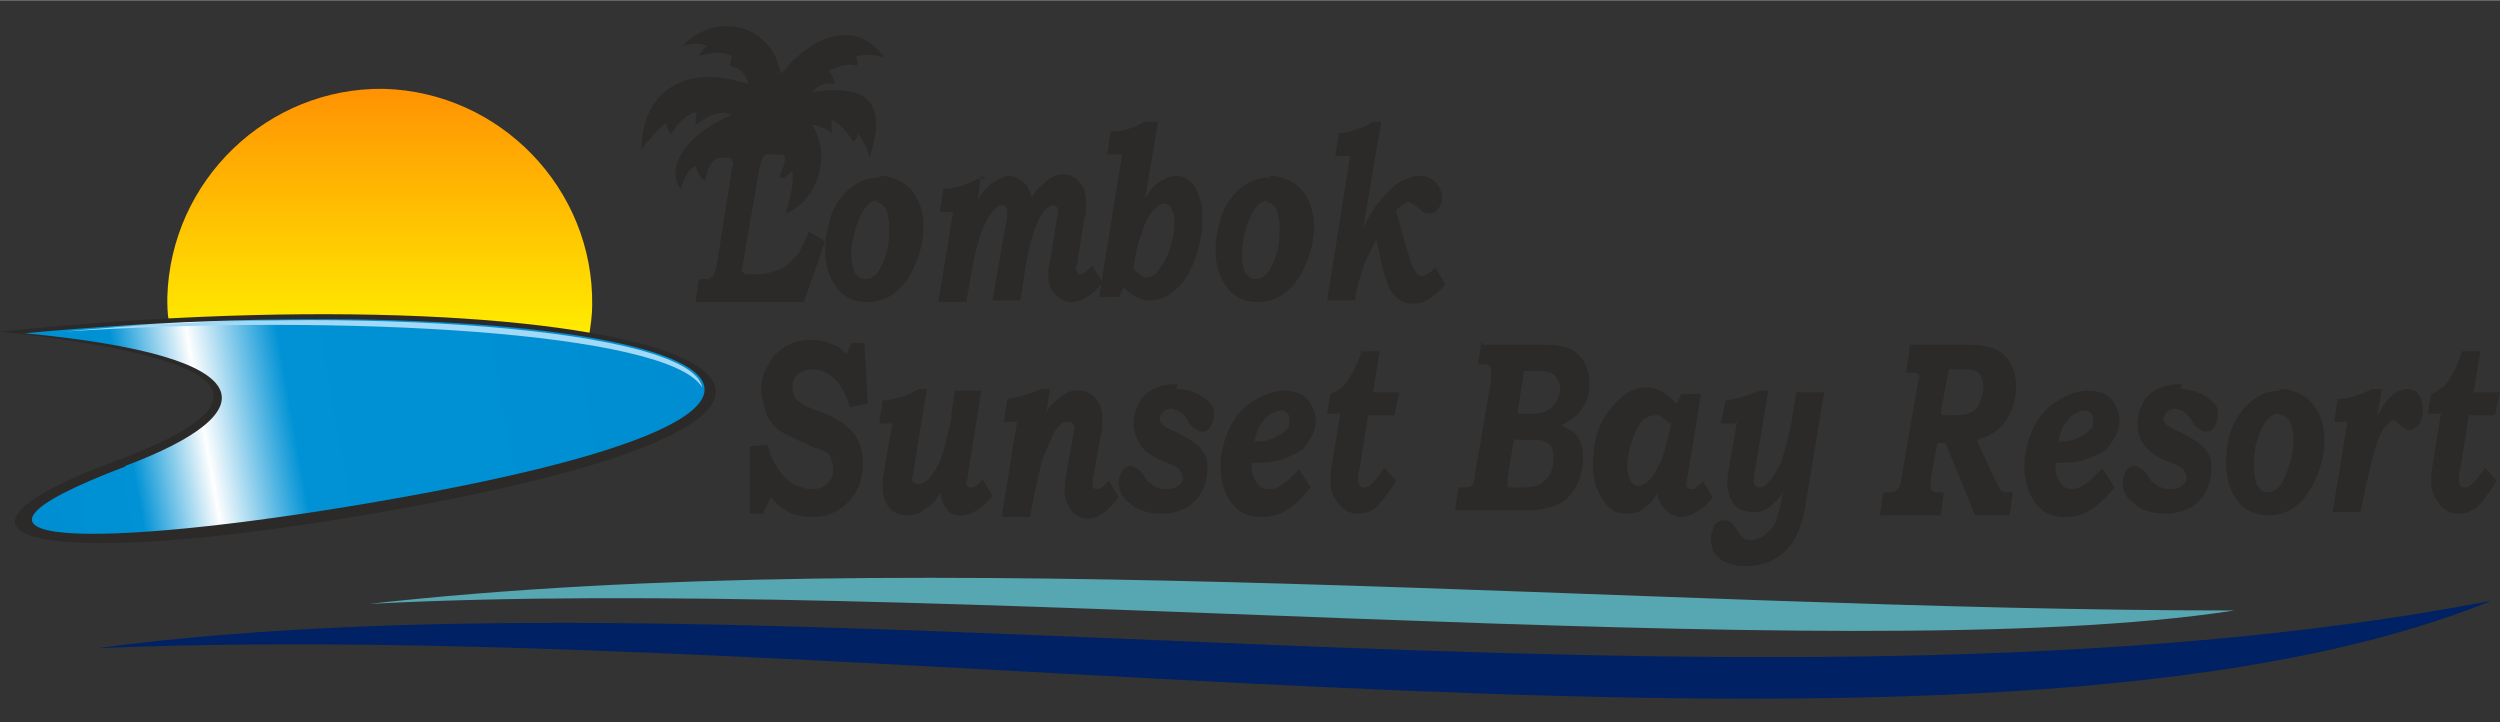
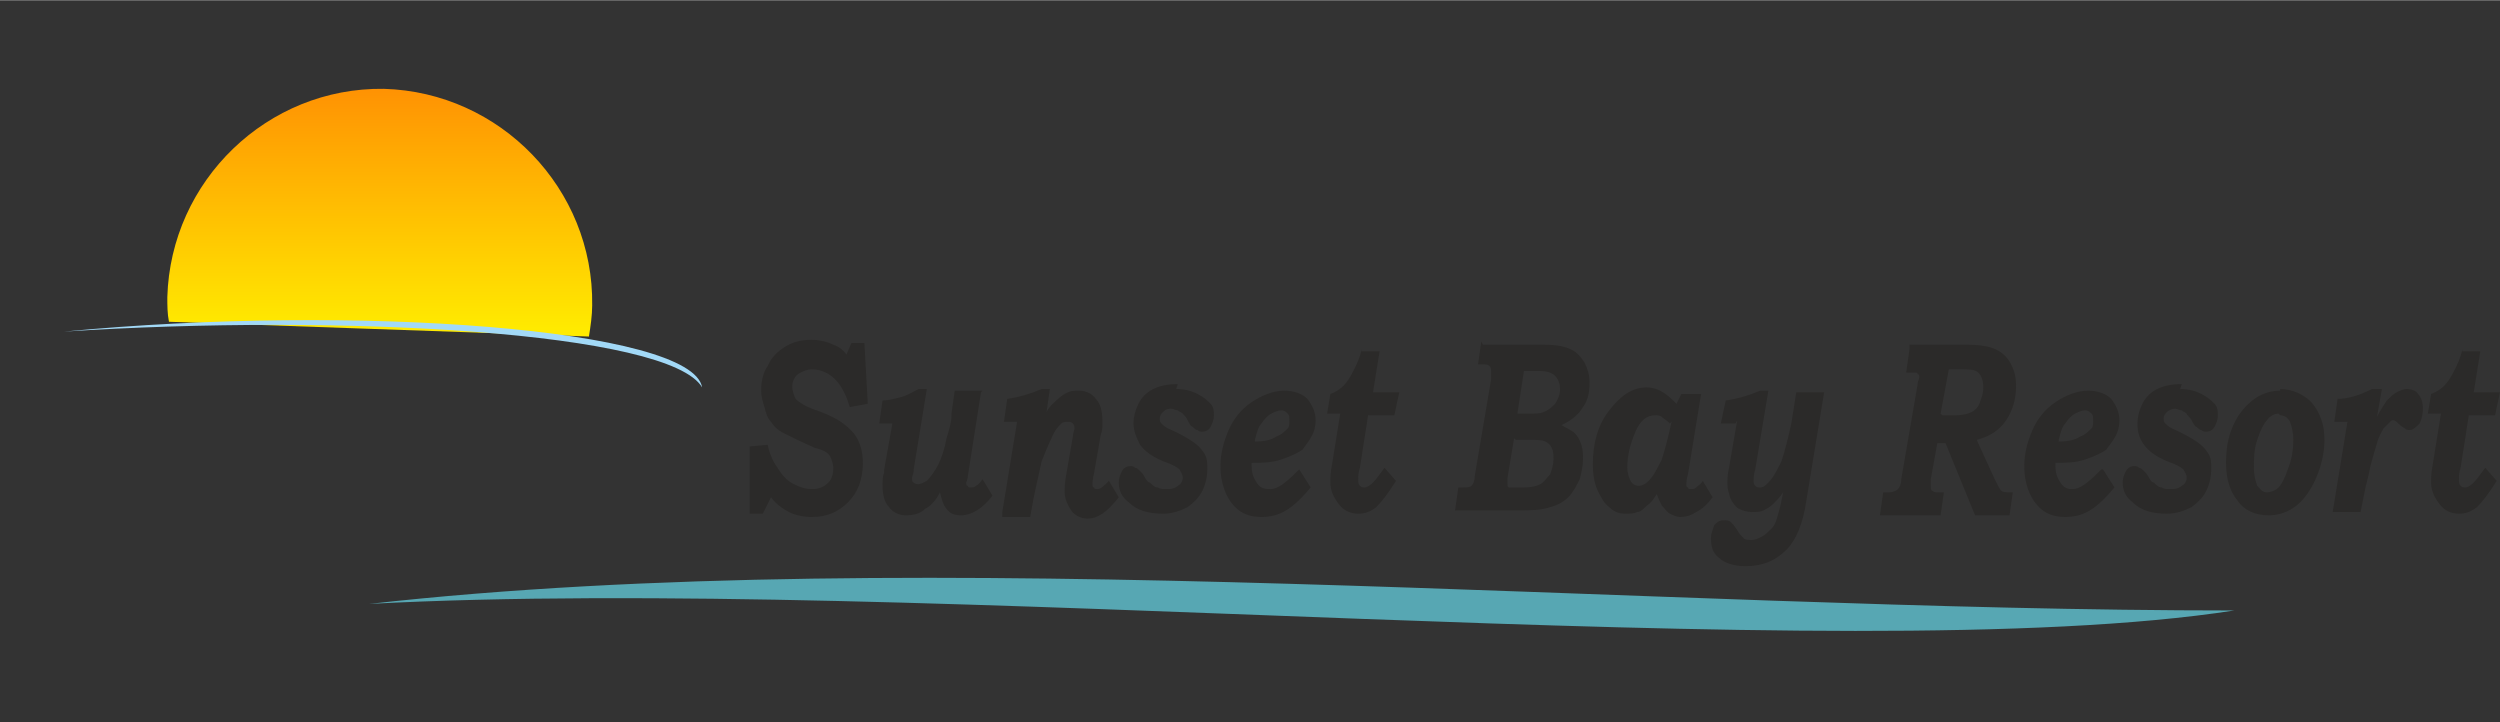
<svg xmlns="http://www.w3.org/2000/svg" xml:space="preserve" width="15.24mm" height="4.403mm" style="shape-rendering:geometricPrecision; text-rendering:geometricPrecision; image-rendering:optimizeQuality; fill-rule:evenodd; clip-rule:evenodd" viewBox="0 0 1524 440">
  <rect x="0" y="0" width="1524" height="440" fill="#333333" stroke="none" />
  <defs>
    <style type="text/css">
   
    .fil4 {fill:#2B2A29}
    .fil2 {fill:#57A7B3}
    .fil6 {fill:#A2D9F7}
    .fil1 {fill:#002164}
    .fil0 {fill:#2B2A29;fill-rule:nonzero}
    .fil3 {fill:url(#id0)}
    .fil5 {fill:url(#id1)}
   
  </style>
    <linearGradient id="id0" gradientUnits="userSpaceOnUse" x1="231.95" y1="53.99" x2="231.95" y2="205.25">
      <stop offset="0" style="stop-color:#FF9203" />
      <stop offset="1" style="stop-color:#FFED00" />
    </linearGradient>
    <linearGradient id="id1" gradientUnits="userSpaceOnUse" x1="13.73" y1="296.06" x2="431.07" y2="222.48">
      <stop offset="0" style="stop-color:#008DD2" />
      <stop offset="0.161" style="stop-color:#0092D5" />
      <stop offset="0.271" style="stop-color:#FEFEFE" />
      <stop offset="0.4" style="stop-color:#0092D5" />
      <stop offset="1" style="stop-color:#008DD2" />
    </linearGradient>
  </defs>
  <g id="Ebene_x0020_1">
    <g id="_369924632">
      <g>
-         <path class="fil0" d="M536 107c7,0 14,3 19,8 5,6 8,13 8,23 0,8 -2,16 -5,23 -3,7 -7,13 -12,17 -5,4 -11,6 -17,6 -8,0 -15,-3 -19,-9 -5,-6 -7,-14 -7,-23 0,-8 2,-15 4,-22 3,-7 7,-12 12,-16 5,-4 11,-6 17,-6zm-63 -13l-4 0c-1,0 -2,0 -2,0 -1,1 -2,1 -2,2 -1,1 -1,3 -2,6l-10 58c0,2 -1,4 -1,4 0,1 0,1 1,2 0,0 1,1 3,1l3 0c5,0 8,0 10,-1 4,-1 7,-2 10,-4 3,-2 5,-5 8,-8 2,-4 4,-8 6,-13l10 6 -13 37 -66 0 2 -14 3 0c2,0 4,0 4,-1 1,0 2,-1 2,-2 1,-1 1,-3 2,-6l9 -57c0,-2 1,-4 1,-4 0,-1 0,-2 -1,-3 0,-1 -1,-1 -3,-1l-4 0c-5,1 -8,6 -9,14 -2,0 -4,-3 -6,-9 -3,1 -7,6 -9,14 -10,-13 4,-34 31,-45 -5,-3 -13,-1 -22,6 0,-3 0,-6 1,-8 -5,1 -11,5 -16,14 -1,-1 -2,-4 -3,-7 -4,3 -9,8 -15,16 0,-31 22,-54 65,-40 -1,-6 -5,-10 -11,-11 0,-2 1,-4 1,-6 -6,-3 -13,-2 -20,0 2,-3 3,-5 5,-6 -3,-2 -9,-2 -15,0 18,-20 54,-16 60,17 22,-27 48,-32 63,-10 -6,-2 -12,-2 -17,-1 1,3 1,5 0,6 -4,-2 -10,0 -17,3 2,2 3,4 4,8 -6,-1 -11,1 -14,5 32,-5 47,5 35,40 0,-1 -1,-6 -7,-15 0,2 -1,4 -3,5 -4,-6 -8,-11 -13,-13 0,3 0,5 0,8 -4,-3 -8,-5 -12,-5 13,20 2,47 -16,54 3,-10 5,-19 4,-26 -4,4 -6,5 -8,4 3,-7 5,-13 2,-14zm62 28c-2,0 -5,1 -7,4 -2,2 -4,6 -6,12 -2,6 -3,11 -3,17 0,5 1,8 2,11 2,2 3,4 6,4 3,0 5,-1 7,-3 2,-2 4,-6 6,-12 2,-5 2,-11 2,-17 0,-5 -1,-8 -2,-11 -2,-2 -3,-4 -6,-4zm63 -15l-2 15c2,-4 5,-7 7,-9 2,-2 4,-3 6,-4 2,-1 4,-2 6,-2 2,0 4,1 6,2 2,1 4,3 5,4 1,2 2,4 3,7 2,-3 3,-5 6,-7 2,-2 4,-4 6,-5 2,-1 4,-2 7,-2 4,0 8,2 10,5 3,3 4,7 4,12 0,2 0,3 0,5 0,1 0,2 -1,5l-4 25c0,3 -1,4 -1,5 0,1 0,2 1,3 0,1 1,1 2,1 1,0 1,0 2,-1 2,-1 3,-3 5,-4l6 10c-6,8 -13,12 -19,12 -4,0 -7,-2 -10,-5 -3,-3 -4,-7 -4,-11 0,-2 0,-5 1,-8l4 -25c0,-3 1,-5 1,-6 0,-1 0,-3 -1,-3 -1,-1 -2,-1 -2,-1 -2,0 -3,1 -5,3 -3,3 -5,8 -7,14 -2,6 -4,15 -6,28l-2 13 -17 0 8 -46c1,-4 1,-6 1,-7 0,-1 0,-3 -1,-4 -1,-1 -2,-1 -3,-1 -1,0 -1,0 -2,1 -1,1 -2,1 -3,3 -1,1 -2,3 -4,6 -1,3 -3,6 -4,10 -1,4 -2,8 -3,11l-3 17 -2 11 -17 0 9 -55 -8 0 2 -14c6,0 13,-2 21,-6l5 0zm108 -33l-8 47c2,-4 5,-7 6,-8 2,-2 4,-3 6,-4 2,-1 5,-2 7,-2 3,0 6,1 8,3 3,2 5,6 6,10 2,4 2,9 2,14 0,8 -2,17 -5,25 -3,8 -7,14 -12,18 -5,4 -10,6 -15,6 -6,0 -11,-3 -16,-8l-3 6 -12 0 14 -87 -9 0 2 -14c3,0 6,0 9,-1 3,-1 7,-2 12,-5l5 0zm-15 90c2,2 4,3 5,4 1,1 2,1 3,1 2,0 5,-1 7,-4 2,-3 5,-7 7,-13 2,-6 3,-11 3,-17 0,-4 -1,-6 -2,-8 -1,-2 -2,-3 -4,-3 -2,0 -4,1 -6,3 -3,3 -6,8 -8,15 -3,7 -4,14 -5,22zm83 -57c7,0 14,3 19,8 5,6 8,13 8,23 0,8 -2,16 -5,23 -3,7 -7,13 -12,17 -5,4 -11,6 -17,6 -8,0 -15,-3 -19,-9 -5,-6 -7,-14 -7,-23 0,-8 2,-15 4,-22 3,-7 7,-12 12,-16 5,-4 11,-6 17,-6zm-1 15c-2,0 -5,1 -7,4 -2,2 -4,6 -6,12 -2,6 -3,11 -3,17 0,5 1,8 2,11 2,2 3,4 6,4 3,0 5,-1 7,-3 2,-2 4,-6 6,-12 2,-5 2,-11 2,-17 0,-5 -1,-8 -2,-11 -2,-2 -3,-4 -6,-4zm69 -48l-11 65c3,-6 5,-10 8,-14 3,-4 6,-7 9,-10 3,-3 6,-5 9,-6 3,-1 5,-2 8,-2 4,0 7,1 10,4 2,2 4,5 4,9 0,2 0,4 -1,5 -1,2 -2,3 -3,4 -1,1 -3,1 -4,1 -2,0 -4,-1 -6,-3 -2,-2 -4,-3 -4,-3 -1,0 -2,-1 -2,-1 -1,0 -2,0 -3,1 -1,1 -3,2 -5,4l6 22c2,6 3,10 4,12 1,2 2,4 3,5 1,1 2,1 3,1 2,0 5,-2 8,-5l6 10c-6,8 -13,12 -20,12 -4,0 -8,-2 -11,-5 -3,-3 -5,-9 -7,-16l-4 -18c-3,6 -6,11 -8,17 -2,6 -4,12 -5,20l-17 0 14 -88 -9 0 2 -14c4,0 7,-1 10,-2 3,-1 7,-2 11,-5l5 0z" />
        <path class="fil0" d="M527 210l2 36 -11 2c-2,-7 -5,-13 -9,-17 -4,-4 -9,-6 -14,-6 -3,0 -5,1 -7,2 -2,1 -3,2 -4,4 -1,2 -1,3 -1,5 0,2 1,5 2,7 2,2 5,4 10,6 9,3 15,6 19,9 4,3 7,6 9,10 2,4 3,9 3,14 0,10 -3,18 -9,24 -6,6 -13,9 -22,9 -5,0 -10,-1 -14,-3 -4,-2 -8,-5 -11,-9l-5 10 -8 0 0 -41 11 -1c1,5 3,10 6,14 3,5 6,8 10,10 4,2 7,3 11,3 4,0 7,-1 10,-4 2,-2 3,-5 3,-9 0,-2 -1,-5 -2,-7 -1,-2 -4,-4 -9,-5 -9,-4 -15,-7 -19,-9 -4,-2 -6,-4 -8,-7 -2,-2 -3,-5 -4,-9 -1,-3 -2,-7 -2,-10 0,-5 1,-11 4,-15 2,-5 6,-9 11,-12 5,-3 10,-4 16,-4 4,0 9,1 13,3 3,1 6,3 8,6l3 -7 8 0zm71 29l-8 51c0,2 -1,4 -1,4 0,1 0,2 1,2 0,1 1,1 2,1 1,0 2,0 3,-1 2,-1 3,-3 4,-4l6 10c-6,8 -13,12 -19,12 -4,0 -7,-1 -9,-4 -2,-2 -3,-6 -4,-10 -2,4 -5,8 -9,10 -3,3 -7,4 -12,4 -4,0 -8,-2 -10,-5 -3,-3 -4,-8 -4,-13 0,-3 0,-6 1,-8 0,-1 0,-1 0,-2l5 -28 -8 0 2 -14c3,0 7,-1 11,-2 4,-1 7,-3 11,-5l5 0 -8 49c0,3 -1,4 -1,5 0,1 0,3 1,3 1,1 2,1 3,1 1,0 3,-1 5,-2 2,-2 5,-6 7,-10 2,-4 4,-10 5,-16 2,-6 3,-11 3,-13 0,-1 0,-2 0,-2l2 -14 17 0zm13 73l9 -55 -8 0 2 -14c7,-1 14,-3 21,-6l5 0 -2 14c2,-4 5,-6 7,-8 2,-2 4,-3 6,-4 2,-1 4,-1 7,-1 4,0 8,2 10,5 3,3 4,8 4,13 0,1 0,3 0,4 0,1 0,2 -1,5l-4 23c-1,4 -1,6 -1,7 0,1 0,2 1,2 0,1 1,1 2,1 2,0 4,-2 7,-5l6 10c-4,5 -7,8 -10,10 -3,2 -6,3 -9,3 -4,0 -8,-2 -10,-5 -2,-3 -4,-7 -4,-11 0,-2 0,-6 1,-11l4 -23c0,-2 1,-4 1,-5 0,-1 0,-2 -1,-3 -1,-1 -2,-1 -3,-1 -1,0 -3,0 -4,1 -2,2 -4,4 -6,9 -2,4 -4,9 -6,14 -1,5 -3,13 -5,23l-2 11 -17 0zm106 -75c5,0 9,1 13,3 4,2 6,4 8,6 2,2 2,5 2,7 0,3 -1,5 -2,7 -1,2 -3,3 -5,3 -1,0 -2,0 -3,-1 -1,0 -2,-1 -3,-2 -1,0 -2,-2 -3,-4 -1,-2 -2,-3 -3,-4 -1,-1 -2,-1 -3,-2 -1,0 -3,-1 -4,-1 -3,0 -4,1 -5,2 -1,1 -2,2 -2,4 0,1 0,2 1,3 1,1 2,2 4,3 7,3 12,6 15,8 3,2 5,4 7,7 2,3 2,6 2,10 0,4 -1,9 -3,13 -2,4 -5,7 -9,10 -4,2 -9,4 -15,4 -9,0 -16,-2 -21,-7 -4,-3 -6,-7 -6,-12 0,-3 1,-5 2,-7 1,-2 3,-3 5,-3 1,0 2,0 3,1 1,0 2,1 3,2 1,1 2,2 3,4 1,2 2,3 3,3 2,2 3,3 5,3 1,1 3,1 6,1 3,0 5,-1 6,-2 2,-1 3,-3 3,-5 0,-2 -1,-3 -2,-5 -1,-1 -4,-3 -10,-5 -7,-3 -11,-6 -14,-10 -2,-4 -4,-8 -4,-13 0,-4 1,-8 3,-12 2,-4 5,-7 9,-9 4,-2 9,-3 15,-3zm75 49l7 11c-5,6 -10,11 -15,14 -5,3 -10,4 -15,4 -7,0 -12,-2 -16,-6 -6,-6 -9,-15 -9,-25 0,-8 2,-15 5,-22 3,-7 8,-13 14,-17 6,-4 13,-7 20,-7 6,0 11,2 14,5 3,4 5,8 5,13 0,4 -1,7 -2,9 -2,4 -4,6 -6,9 -3,2 -7,4 -13,6 -6,2 -12,2 -18,2l0 2c0,4 1,7 3,10 2,3 4,4 8,4 3,0 5,-1 8,-3 4,-3 7,-6 10,-9zm-27 -17c6,0 10,-1 13,-3 3,-1 5,-3 7,-5 1,-1 1,-3 1,-5 0,-2 0,-3 -1,-4 -1,-1 -2,-2 -4,-2 -2,0 -4,1 -6,2 -2,1 -4,3 -6,6 -2,2 -3,6 -4,10zm65 -55l11 0 -4 25 16 0 -3 14 -16 0 -5 32c-1,3 -1,5 -1,7 0,2 0,3 1,4 1,1 2,1 3,1 1,0 3,-1 5,-3 2,-2 4,-5 7,-9l7 8c-5,8 -9,13 -12,16 -4,3 -7,4 -11,4 -5,0 -9,-2 -12,-6 -3,-4 -5,-8 -5,-13 0,-3 0,-6 1,-11l5 -31 -8 0 2 -12c3,-1 6,-3 8,-5 2,-2 4,-5 6,-9 2,-4 4,-8 5,-13zm74 -4l37 0c8,0 13,1 17,3 4,2 6,5 8,8 2,4 3,8 3,12 0,6 -1,11 -4,15 -3,5 -7,8 -13,11 3,2 6,3 8,5 2,2 3,4 4,7 1,3 1,6 1,9 0,4 -1,8 -2,12 -2,4 -4,8 -7,11 -3,3 -7,5 -11,6 -6,2 -12,2 -20,2l-38 0 2 -14 2 0c3,0 5,0 6,-1 1,-1 2,-3 2,-6l10 -59c0,-2 0,-3 0,-4 0,-2 0,-3 -1,-4 -1,-1 -2,-1 -4,-1l-3 0 2 -14zm21 42l7 0c4,0 7,0 9,-1 3,-1 5,-3 7,-5 2,-3 3,-6 3,-9 0,-3 -1,-6 -3,-8 -2,-2 -5,-3 -10,-3l-9 0 -4 26zm-2 15l-4 24c0,2 0,3 0,4 0,1 0,2 1,2 0,0 1,0 3,0l6 0c5,0 8,-1 10,-2 2,-1 4,-4 6,-6 1,-3 2,-6 2,-9 0,-3 0,-5 -1,-7 -1,-2 -2,-3 -4,-4 -2,-1 -5,-1 -9,-1l-9 0zm99 -21l3 -6 12 0 -8 49c-1,3 -1,6 -1,6 0,1 0,2 1,2 0,1 1,1 2,1 1,0 2,0 3,-1 1,-1 3,-2 4,-4l6 10c-3,4 -6,7 -10,9 -3,2 -6,3 -10,3 -2,0 -4,-1 -6,-2 -2,-1 -3,-3 -5,-5 -1,-2 -2,-4 -3,-7 -2,3 -3,5 -6,7 -2,2 -4,4 -6,4 -2,1 -4,1 -7,1 -4,0 -7,-1 -10,-4 -3,-2 -5,-6 -7,-10 -2,-4 -3,-10 -3,-16 0,-13 3,-24 10,-33 7,-9 14,-14 23,-14 3,0 6,1 8,2 2,1 5,3 8,6zm-4 12c-2,-2 -4,-3 -5,-4 -1,-1 -3,-1 -4,-1 -5,0 -9,3 -12,10 -3,7 -5,14 -5,22 0,3 1,6 2,8 1,2 3,3 5,3 2,0 4,-1 6,-3 3,-3 5,-7 8,-13 2,-6 4,-14 6,-23zm40 0l-9 0 3 -14c7,-1 14,-3 21,-6l5 0 -8 48c-1,3 -1,6 -1,7 0,1 0,2 1,3 1,1 2,1 3,1 2,0 3,-1 5,-3 3,-3 5,-7 8,-13 2,-6 4,-14 6,-23l3 -19 17 0 -11 67c-2,13 -6,23 -12,29 -7,7 -15,10 -25,10 -7,0 -13,-2 -16,-5 -4,-3 -5,-7 -5,-12 0,-3 1,-5 2,-8 2,-2 3,-3 6,-3 1,0 3,0 4,1 1,1 2,2 4,5 1,2 3,4 4,5 1,1 3,1 5,1 2,0 4,-1 6,-2 2,-1 4,-3 6,-5 2,-2 3,-5 4,-9 1,-3 2,-8 3,-13 -2,3 -4,5 -6,7 -2,2 -4,3 -6,4 -2,1 -4,1 -7,1 -3,0 -6,-1 -8,-2 -2,-1 -4,-4 -5,-6 -1,-3 -2,-6 -2,-9 0,-2 0,-6 1,-10l5 -29zm106 -48l35 0c8,0 14,1 18,3 4,2 7,5 9,9 2,4 3,8 3,13 0,8 -2,15 -6,21 -4,6 -10,10 -18,12l11 24c2,4 3,6 4,7 1,1 3,1 7,1l-2 14 -21 0 -18 -44 -5 0 -4 22c0,1 0,3 0,4 0,1 0,3 1,3 1,1 2,1 4,1l3 0 -2 14 -37 0 2 -14 3 0c3,0 5,-1 6,-2 1,-1 2,-3 2,-6l10 -58c0,-2 1,-3 1,-4 0,-1 0,-2 -1,-2 0,-1 -1,-1 -1,-1 0,0 -1,0 -3,0l-3 0 2 -14zm20 43l8 0c5,0 8,-1 10,-2 2,-1 4,-3 5,-6 1,-3 2,-5 2,-9 0,-4 -1,-7 -3,-9 -2,-2 -6,-2 -11,-2l-7 0 -5 27zm98 33l7 11c-5,6 -10,11 -15,14 -5,3 -10,4 -15,4 -7,0 -12,-2 -16,-6 -6,-6 -9,-15 -9,-25 0,-8 2,-15 5,-22 3,-7 8,-13 14,-17 6,-4 13,-7 20,-7 6,0 11,2 14,5 3,4 5,8 5,13 0,4 -1,7 -2,9 -2,4 -4,6 -6,9 -3,2 -7,4 -13,6 -6,2 -12,2 -18,2l0 2c0,4 1,7 3,10 2,3 4,4 7,4 3,0 5,-1 8,-3 4,-3 7,-6 10,-9zm-27 -17c6,0 10,-1 13,-3 3,-1 5,-3 7,-5 1,-1 1,-3 1,-5 0,-2 0,-3 -1,-4 -1,-1 -2,-2 -4,-2 -2,0 -4,1 -6,2 -2,1 -4,3 -6,6 -2,2 -3,6 -4,10zm74 -32c5,0 9,1 13,3 4,2 6,4 8,6 2,2 2,5 2,7 0,3 -1,5 -2,7 -1,2 -3,3 -5,3 -1,0 -2,0 -3,-1 -1,0 -2,-1 -3,-2 -1,0 -2,-2 -3,-4 -1,-2 -3,-3 -3,-4 -1,-1 -2,-1 -3,-2 -1,0 -3,-1 -4,-1 -2,0 -4,1 -5,2 -1,1 -2,2 -2,4 0,1 0,2 1,3 1,1 2,2 4,3 7,3 12,6 15,8 3,2 5,4 7,7 2,3 2,6 2,10 0,4 -1,9 -3,13 -2,4 -5,7 -9,10 -4,2 -9,4 -15,4 -9,0 -16,-2 -21,-7 -4,-3 -6,-7 -6,-12 0,-3 1,-5 2,-7 1,-2 3,-3 5,-3 1,0 2,0 3,1 1,0 2,1 3,2 1,1 2,2 3,4 1,2 2,3 3,3 2,2 3,3 5,3 1,1 3,1 6,1 3,0 5,-1 6,-2 2,-1 3,-3 3,-5 0,-2 -1,-3 -2,-5 -1,-1 -4,-3 -10,-5 -7,-3 -11,-6 -14,-10 -3,-4 -4,-8 -4,-13 0,-4 1,-8 3,-12 2,-4 5,-7 9,-9 4,-2 9,-3 15,-3zm61 0c7,0 14,3 19,8 5,6 8,13 8,23 0,8 -2,16 -5,23 -3,7 -7,13 -12,17 -5,4 -11,6 -17,6 -8,0 -15,-3 -19,-9 -5,-6 -7,-14 -7,-23 0,-8 1,-15 4,-22 3,-7 7,-12 12,-16 5,-4 11,-6 17,-6zm-1 15c-2,0 -5,1 -7,4 -2,2 -4,6 -6,12 -2,6 -2,11 -2,17 0,5 1,8 2,11 2,2 3,4 6,4 2,0 5,-1 7,-3 2,-2 4,-6 6,-12 2,-5 3,-11 3,-17 0,-5 -1,-8 -2,-11 -1,-2 -3,-4 -6,-4zm63 -15l-3 17c2,-4 4,-7 6,-10 2,-2 4,-4 6,-5 2,-1 4,-2 6,-2 3,0 6,1 7,3 2,2 3,5 3,9 0,4 -1,7 -2,9 -2,2 -4,4 -6,4 -1,0 -2,0 -3,-1 0,0 -2,-1 -4,-3 -1,-1 -2,-2 -3,-2 -1,0 -1,0 -2,1 -1,1 -2,2 -4,4 -1,2 -3,5 -4,9 -1,3 -2,7 -4,14 -1,6 -3,12 -4,18l-2 10 -17 0 9 -55 -8 0 2 -14c6,0 13,-2 21,-6l5 0zm49 -23l11 0 -4 25 16 0 -3 14 -16 0 -5 32c-1,3 -1,5 -1,7 0,2 0,3 1,4 1,1 2,1 3,1 1,0 3,-1 5,-3 2,-2 4,-5 7,-9l7 8c-5,8 -9,13 -12,16 -4,3 -7,4 -11,4 -5,0 -9,-2 -12,-6 -3,-4 -5,-8 -5,-13 0,-3 0,-6 1,-11l5 -31 -8 0 2 -12c3,-1 6,-3 8,-5 2,-2 4,-5 6,-9 2,-4 4,-8 5,-13z" />
      </g>
-       <path class="fil1" d="M1519 366c-313,127 -982,9 -1460,29 406,-54 1009,58 1460,-29z" />
      <path class="fil2" d="M1362 372c-358,0 -798,-42 -1137,-4 337,-18 898,41 1137,4z" />
      <path class="fil3" d="M359 205l-256 -9c-1,-5 -1,-10 -1,-15 2,-71 61,-128 132,-127 71,2 128,61 127,132 0,6 -1,13 -2,19z" />
-       <path class="fil4" d="M70 281c92,-34 86,-62 -70,-79 389,-40 633,41 227,111 -209,36 -281,14 -157,-32z" />
-       <path class="fil5" d="M76 284c88,-33 86,-67 -61,-81 357,-33 610,35 213,103 -169,29 -283,28 -151,-22z" />
      <path class="fil6" d="M428 236c-20,-34 -220,-45 -389,-34 177,-17 383,-2 389,34z" />
    </g>
  </g>
</svg>